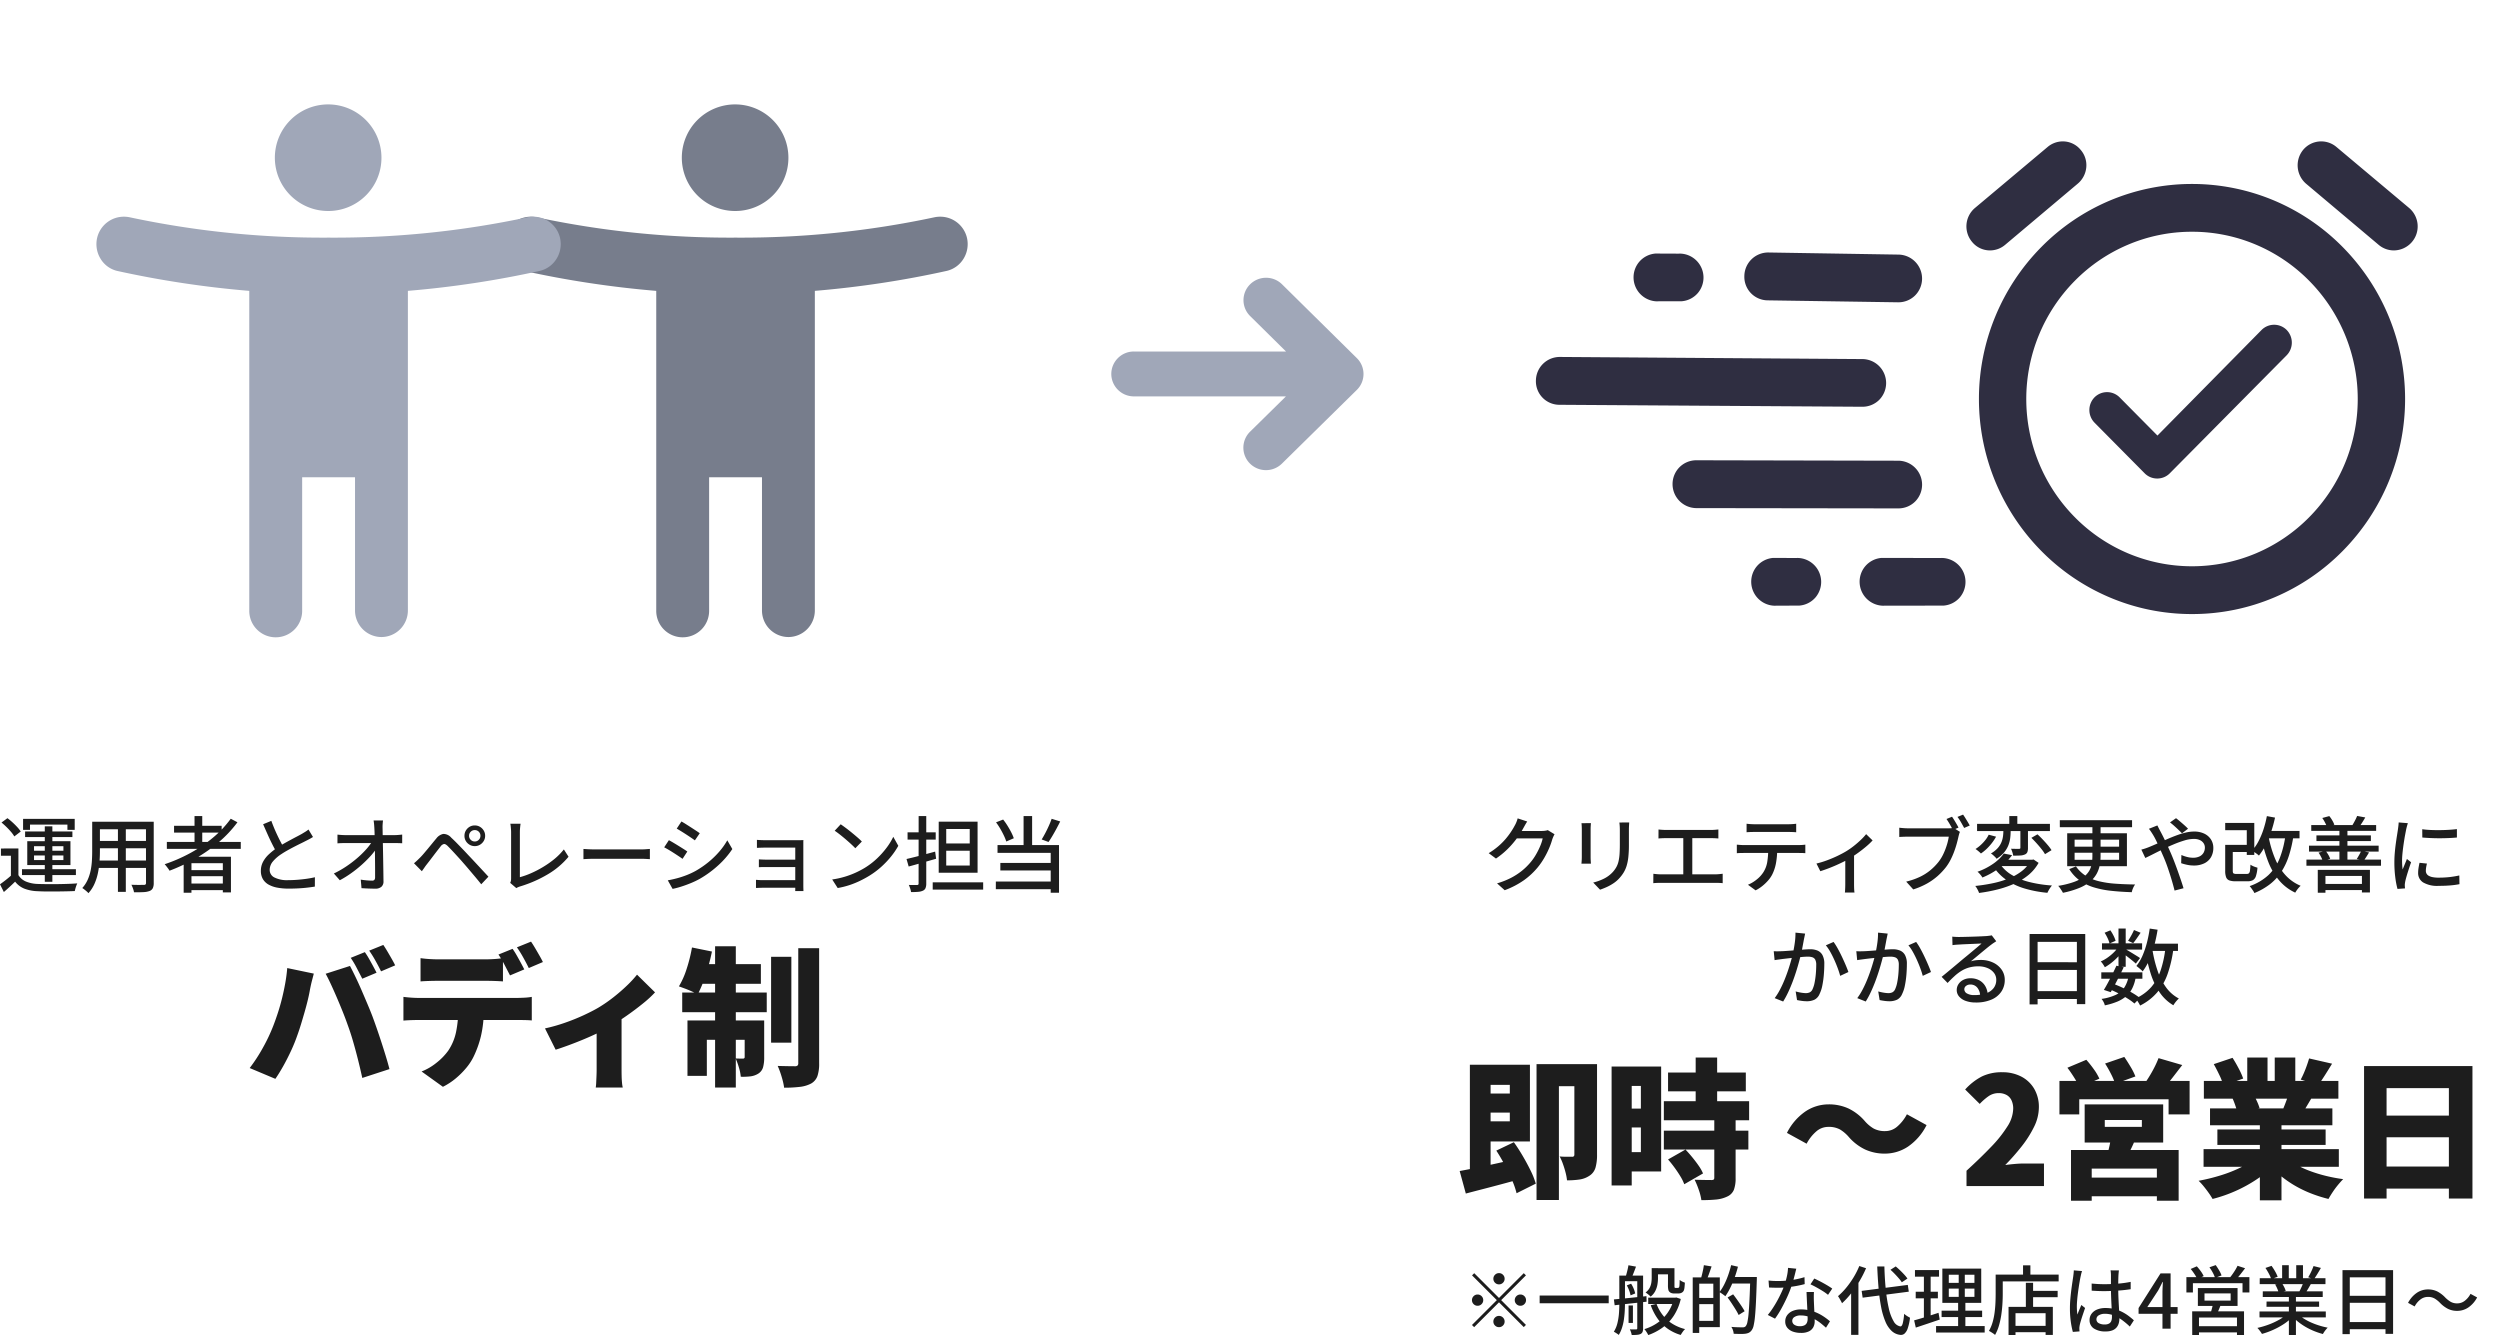
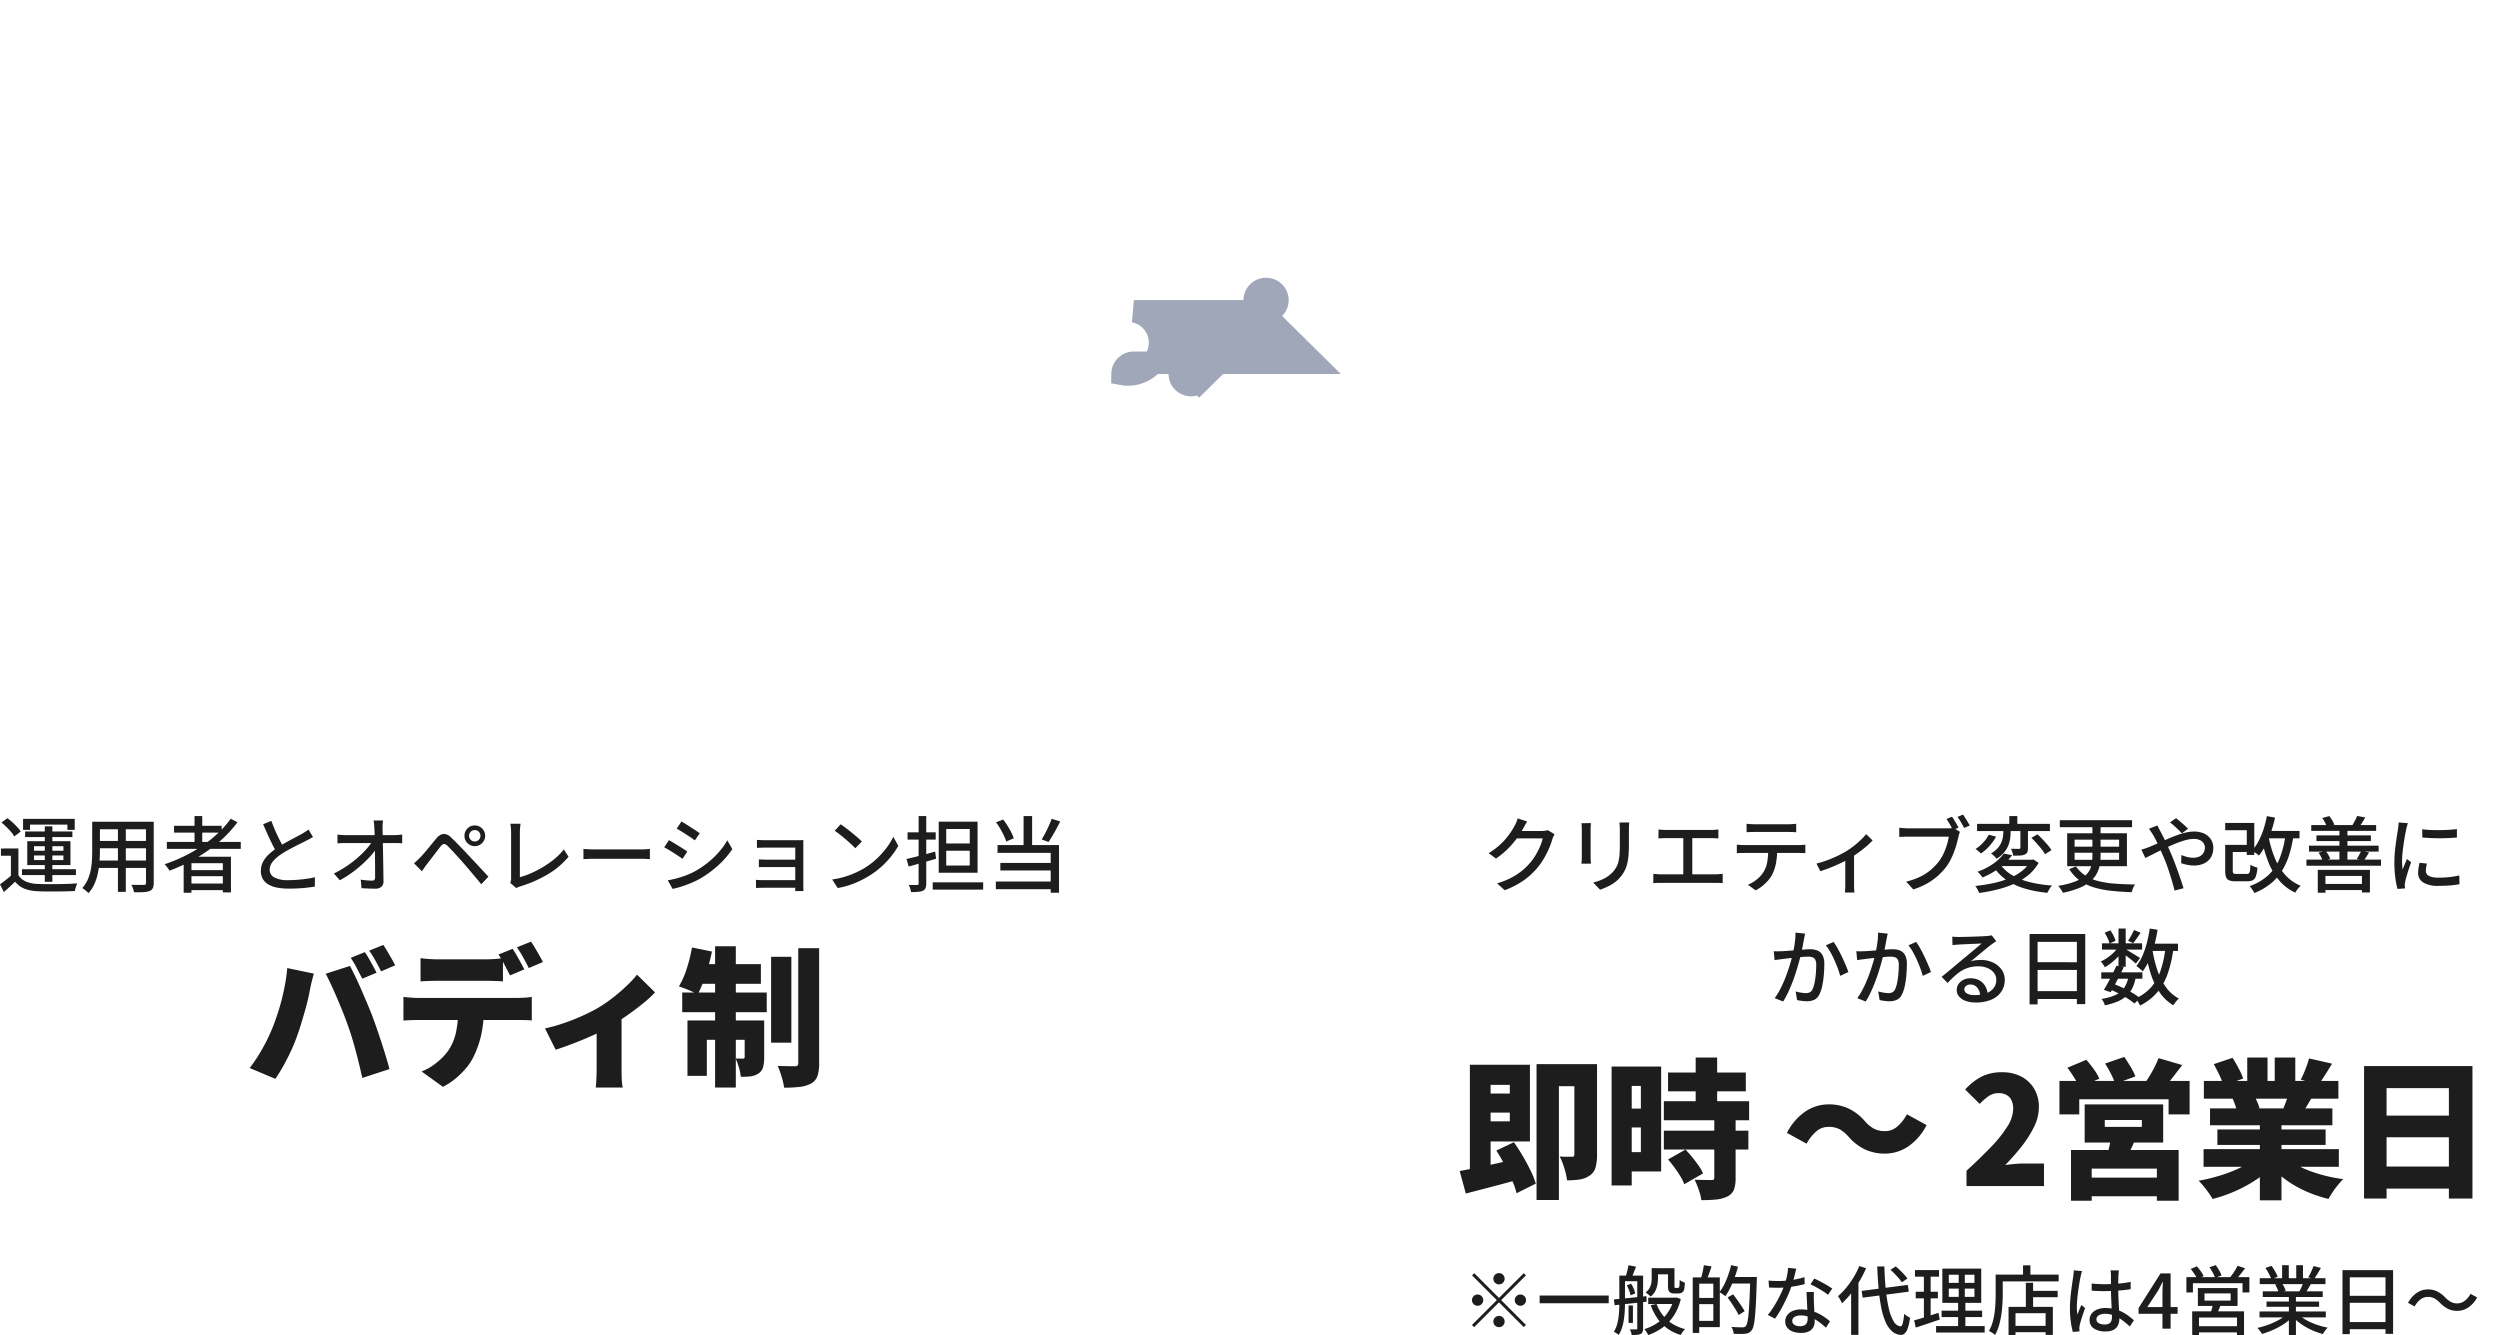
<svg xmlns="http://www.w3.org/2000/svg" width="333.043" height="177.857" viewBox="0 0 333.043 177.857">
  <defs>
    <clipPath id="clip-path">
-       <rect id="Rectangle_2563" data-name="Rectangle 2563" width="140" height="100" transform="translate(254.94 1226.991)" fill="#fff" stroke="#707070" stroke-width="1" />
-     </clipPath>
+       </clipPath>
    <clipPath id="clip-path-2">
      <rect id="Rectangle_2559" data-name="Rectangle 2559" width="140" height="100" transform="translate(254.633 1226.798)" fill="#fff" stroke="#707070" stroke-width="1" />
    </clipPath>
    <clipPath id="clip-path-3">
      <rect id="Rectangle_2680" data-name="Rectangle 2680" width="35" height="30" transform="translate(379 1313)" fill="#fff" stroke="#707070" stroke-width="1" />
    </clipPath>
  </defs>
  <g id="img" transform="translate(-232.957 -1273)">
    <g id="_01" data-name="01" transform="translate(-37 122)">
      <g id="txt" transform="translate(233.422 1328.196)">
        <path id="Path_8646" data-name="Path 8646" d="M-68.59-4.969V-1h-1V-4h-1.328v-.966Zm0,3.549a2.148,2.148,0,0,0,1.014.859A4.472,4.472,0,0,0-66-.243q.474.017,1.15.023t1.419,0q.743-.009,1.447-.034t1.238-.066a2.6,2.6,0,0,0-.127.3q-.068.184-.121.376t-.083.346q-.481.023-1.126.037t-1.338.02q-.693.006-1.338,0T-66.007.723a5.453,5.453,0,0,1-1.78-.336,2.942,2.942,0,0,1-1.242-.938q-.347.342-.717.683t-.783.7l-.514-1.029q.36-.252.768-.573t.778-.653Zm-2.252-7.005.79-.582a8.737,8.737,0,0,1,.677.561q.345.315.633.629a4.13,4.13,0,0,1,.46.588l-.855.654a3.9,3.9,0,0,0-.432-.6q-.279-.329-.613-.656T-70.842-8.425Zm5.766.507h1.009V-.526h-1.009Zm-1.434,3.88v.613h3.915v-.613Zm0-1.231v.6h3.915v-.6Zm-.9-.67h5.753v3.184h-5.753Zm-.558-2.978h6.878v1.465h-.971v-.7h-4.984v.7h-.923Zm.27,1.681h6.3v.744h-6.3Zm-.415,5.028h7.182v.78h-7.182Zm9.946-6.322h6.956v1h-6.956Zm0,2.553h6.957V-5h-6.957Zm-.044,2.613h7.031v.984h-7.031ZM-58.76-8.53h1.027v3.977q0,.637-.056,1.376A11.631,11.631,0,0,1-58-1.689a7.089,7.089,0,0,1-.46,1.437A4.561,4.561,0,0,1-59.266.985,1.576,1.576,0,0,0-59.5.746q-.152-.133-.31-.255A2.243,2.243,0,0,0-60.081.3a4.217,4.217,0,0,0,.722-1.111,5.972,5.972,0,0,0,.395-1.245A9.339,9.339,0,0,0-58.8-3.336q.038-.641.038-1.224Zm7.162,0h1.034V-.385a1.619,1.619,0,0,1-.121.7.8.8,0,0,1-.421.375,2.574,2.574,0,0,1-.808.154q-.506.03-1.277.019a2.691,2.691,0,0,0-.135-.5,4.232,4.232,0,0,0-.211-.5q.357.017.7.02t.6,0l.36,0a.347.347,0,0,0,.222-.062.279.279,0,0,0,.063-.21Zm-3.735.389h1.051V.809h-1.051Zm6.517,2.3h9.848v.923h-9.848Zm.96-2.15h6.34v.91h-6.34ZM-46-2.087h5.063v.81H-46ZM-46-.3h5.063V.584H-46Zm.871-8.986H-44.1v3.957h-1.027Zm4.827.354.891.472a15.822,15.822,0,0,1-2.524,2.681,20.559,20.559,0,0,1-3.1,2.159,24.193,24.193,0,0,1-3.427,1.613,2.042,2.042,0,0,0-.176-.278q-.117-.16-.244-.323a3.025,3.025,0,0,0-.226-.264,21.274,21.274,0,0,0,3.421-1.491,18.376,18.376,0,0,0,3.016-2.047A13.926,13.926,0,0,0-40.3-8.935Zm-6.275,5.06h6.3V.886h-1.081V-3.008h-4.18V.93h-1.038ZM-29.348-6.5q-.208.132-.443.259t-.508.262q-.266.14-.654.329t-.835.419q-.447.23-.9.482t-.84.507a5.088,5.088,0,0,0-1.159,1,1.741,1.741,0,0,0-.429,1.129,1.117,1.117,0,0,0,.618,1,3.736,3.736,0,0,0,1.853.363q.589,0,1.237-.05t1.257-.139q.609-.089,1.058-.2L-29.1.108q-.432.072-.981.136t-1.183.1Q-31.9.378-32.6.378A8.108,8.108,0,0,1-34.071.254a3.817,3.817,0,0,1-1.17-.4,2.045,2.045,0,0,1-.773-.732A2.109,2.109,0,0,1-36.29-1.99a2.539,2.539,0,0,1,.278-1.182,3.778,3.778,0,0,1,.776-1.01,8.588,8.588,0,0,1,1.142-.9q.408-.277.869-.538t.909-.5q.447-.242.833-.443t.647-.349q.27-.161.482-.292a3.776,3.776,0,0,0,.406-.291Zm-5.55-2.15q.26.714.559,1.388t.6,1.256q.3.582.554,1.036l-.967.576q-.284-.475-.6-1.1t-.626-1.317q-.314-.7-.612-1.388ZM-20.017-8.7q-.034.236-.051.5t-.01.505q.006.37.015.888t.023,1.136q.014.618.026,1.283t.023,1.332q.011.667.02,1.293t.015,1.16a.926.926,0,0,1-.271.732,1.192,1.192,0,0,1-.831.255q-.452,0-.92-.019t-.906-.047l-.1-1.137q.387.065.8.1t.713.033a.375.375,0,0,0,.309-.11.536.536,0,0,0,.088-.338q0-.388,0-.916t-.008-1.14q-.006-.612-.013-1.246t-.02-1.24q-.012-.607-.023-1.127t-.035-.89q-.017-.337-.042-.576t-.059-.428Zm-6.069,1.884q.241.028.54.048t.563.02h6.493q.239,0,.545-.026t.481-.049v1.159q-.224-.011-.494-.019t-.482-.008h-6.519q-.284,0-.569.009t-.559.031Zm-.48,5.18a13.084,13.084,0,0,0,1.659-.948,15.127,15.127,0,0,0,1.458-1.11,12.687,12.687,0,0,0,1.175-1.148,7.66,7.66,0,0,0,.81-1.063h.559l.011.93a8.047,8.047,0,0,1-.835,1.066A15.917,15.917,0,0,1-22.9-2.758a15.745,15.745,0,0,1-1.386,1.1,13.744,13.744,0,0,1-1.488.922ZM-8.555-6.659a.731.731,0,0,0,.223.536A.731.731,0,0,0-7.8-5.9a.728.728,0,0,0,.538-.223.735.735,0,0,0,.221-.536A.732.732,0,0,0-7.257-7.2.732.732,0,0,0-7.8-7.418a.735.735,0,0,0-.536.221A.728.728,0,0,0-8.555-6.659Zm-.613,0a1.33,1.33,0,0,1,.186-.7,1.417,1.417,0,0,1,.5-.5A1.318,1.318,0,0,1-7.8-8.038a1.33,1.33,0,0,1,.7.186,1.417,1.417,0,0,1,.5.5,1.33,1.33,0,0,1,.186.7A1.319,1.319,0,0,1-6.6-5.97a1.417,1.417,0,0,1-.5.5,1.33,1.33,0,0,1-.7.186,1.318,1.318,0,0,1-.689-.186,1.417,1.417,0,0,1-.5-.5A1.319,1.319,0,0,1-9.168-6.659ZM-15.892-3q.23-.191.416-.368t.418-.408q.2-.2.449-.492t.545-.647q.292-.351.588-.714t.564-.68a1.526,1.526,0,0,1,.926-.6,1.385,1.385,0,0,1,1.062.506q.353.324.75.729t.787.812q.39.407.711.755.374.391.84.892l.953,1.024q.488.523.906.979L-6.933-.2q-.376-.47-.8-.978l-.84-.994q-.412-.486-.753-.873-.237-.278-.53-.6l-.585-.64q-.292-.318-.545-.583t-.414-.427q-.3-.29-.5-.27a.8.8,0,0,0-.462.344q-.182.226-.42.534t-.493.644l-.492.646q-.237.31-.415.535t-.352.484l-.313.44ZM-3.076-.387a1.161,1.161,0,0,0,.1-.3A1.989,1.989,0,0,0-2.955-1V-7.152q0-.174-.017-.386t-.037-.407a2.536,2.536,0,0,0-.05-.317h1.364q-.036.248-.064.541t-.028.564v6.013A10.631,10.631,0,0,0-.239-1.7a13.583,13.583,0,0,0,1.6-.84A12.42,12.42,0,0,0,2.856-3.6,8.436,8.436,0,0,0,4.074-4.844l.622.976A10.5,10.5,0,0,1,1.942-1.535,16.5,16.5,0,0,1-1.72.075q-.1.029-.242.085a1.884,1.884,0,0,0-.3.151Zm9.758-4.52.453.028q.271.017.581.026t.6.009H14.3q.4,0,.718-.026t.514-.037v1.361L15-3.578q-.343-.02-.7-.02H8.319q-.458,0-.906.015t-.731.037ZM19.736-8.565q.257.139.591.351t.687.439q.353.227.663.431t.5.344l-.651.951q-.208-.155-.516-.364t-.649-.431q-.342-.222-.671-.425t-.581-.349ZM17.917-.725q.613-.11,1.25-.281a12.015,12.015,0,0,0,1.265-.416,10.109,10.109,0,0,0,1.2-.561A12.445,12.445,0,0,0,23.345-3.16a11.668,11.668,0,0,0,1.427-1.384,9.3,9.3,0,0,0,1.074-1.512l.67,1.163A11.583,11.583,0,0,1,24.667-2.75a13.935,13.935,0,0,1-2.446,1.8A10.742,10.742,0,0,1,21-.361q-.66.273-1.3.474a10.414,10.414,0,0,1-1.141.3Zm.147-5.349q.258.135.6.339t.694.422q.352.218.661.414t.5.337l-.635.973q-.219-.157-.526-.361t-.651-.425q-.344-.221-.675-.417t-.594-.331Zm11.729-.042q.122.011.349.023t.47.017q.242.005.411.005h4.211q.193,0,.413-.005t.338-.012a2.723,2.723,0,0,0-.011.284V.046q0,.132.006.332t.01.33h-1.1Q34.9.592,34.9.382V-5.087H31.023q-.168,0-.414.006t-.473.014l-.343.015Zm.26,2.6q.19.011.489.024t.59.013h4.294v.989h-4.29l-.6,0q-.3,0-.485.02ZM29.668-.793l.385.027q.247.017.541.017h4.838V.264h-4.84q-.244,0-.515.011l-.409.017Zm11.286-7.4q.291.2.676.487t.79.62q.405.331.764.641t.586.55L42.9-5q-.21-.223-.546-.535t-.73-.649q-.394-.337-.779-.64t-.692-.507ZM39.821-.84a11.429,11.429,0,0,0,1.7-.373,11.436,11.436,0,0,0,1.436-.542,11.913,11.913,0,0,0,1.181-.62,9.839,9.839,0,0,0,1.63-1.243,11.216,11.216,0,0,0,1.3-1.452,8.491,8.491,0,0,0,.889-1.454l.671,1.2a10.051,10.051,0,0,1-.968,1.426,11.771,11.771,0,0,1-1.3,1.371A10.873,10.873,0,0,1,44.771-1.34q-.551.34-1.205.66a11.639,11.639,0,0,1-1.4.574A11.216,11.216,0,0,1,40.552.3Zm9.9-2.727q.493-.114,1.115-.27t1.315-.341q.693-.184,1.383-.373l.129.95-1.911.547q-.965.276-1.745.488Zm.138-3.553h3.751v.971H49.862Zm1.477-2.164h1.015V-.308a1.612,1.612,0,0,1-.1.62.667.667,0,0,1-.342.339,1.809,1.809,0,0,1-.625.154q-.384.036-.959.036a2.5,2.5,0,0,0-.114-.477,4.126,4.126,0,0,0-.185-.475q.359.011.672.011h.418a.247.247,0,0,0,.167-.052.219.219,0,0,0,.046-.157ZM53.21-.46h6.722V.512H53.21Zm1.8-4.205V-2.7h3.132V-4.666Zm0-2.9v1.929h3.132V-7.566Zm-1-.971h5.177v6.8H54.009Zm11.306-.752h1.137v4.415H65.315Zm-3.669.837.945-.372A8.133,8.133,0,0,1,63.173-8q.277.448.5.882a6.133,6.133,0,0,1,.339.786l-1,.436a6.291,6.291,0,0,0-.326-.805q-.214-.449-.482-.908A8.919,8.919,0,0,0,61.646-8.451Zm7.408-.473,1.141.356q-.237.477-.505.973t-.537.951q-.269.455-.515.812l-.912-.339q.233-.375.484-.851T68.685-8Q68.91-8.5,69.054-8.924Zm-7.21,3.5h8.191V.927H68.928V-4.384H61.844Zm.375,2.385h7.116v1H62.219Zm-.6,2.47H69.5V.46H61.619Z" transform="translate(107.578 -59.195)" fill="#1d1d1d" />
        <path id="Path_8647" data-name="Path 8647" d="M-22.94-16.16a9.627,9.627,0,0,1,.55.87q.29.51.56,1.01t.45.86l-1.9.8q-.32-.62-.73-1.41a12.857,12.857,0,0,0-.81-1.37Zm2.46-.96q.26.38.56.89t.58,1q.28.49.44.83l-1.88.8q-.3-.62-.74-1.41a14.383,14.383,0,0,0-.84-1.35ZM-35.14-6.34q.34-.88.64-1.81t.54-1.91q.24-.98.42-1.98t.26-2l3.54.74q-.08.32-.2.77t-.21.87q-.09.42-.13.66-.1.56-.28,1.3t-.41,1.54q-.23.8-.47,1.59t-.48,1.45a21.246,21.246,0,0,1-.84,2.08q-.5,1.08-1.05,2.06T-34.86.72L-38.28-.72A21.6,21.6,0,0,0-36.5-3.46,22.929,22.929,0,0,0-35.14-6.34Zm9.88-.22q-.28-.8-.65-1.72t-.77-1.85q-.4-.93-.78-1.75t-.7-1.4l3.24-1.04q.32.6.73,1.45t.82,1.8q.41.95.79,1.85t.64,1.58q.24.64.55,1.53t.63,1.87q.32.98.61,1.93t.49,1.73L-23.28.6q-.28-1.28-.59-2.51t-.65-2.4Q-24.86-5.48-25.26-6.56Zm9.74-8.8q.52.08,1.17.12t1.15.04h6.34q.56,0,1.16-.04t1.16-.12v3.1q-.56-.04-1.15-.06t-1.17-.02H-13.2q-.52,0-1.17.02t-1.15.06ZM-17.8-10.2q.46.06,1.01.1t1.01.04h13.1q.32,0,.94-.03A7.671,7.671,0,0,0-.7-10.2v3.14q-.4-.04-.96-.05t-1.02-.01h-13.1q-.44,0-1.02.02t-1,.06ZM-7.1-8.48a14.722,14.722,0,0,1-.38,3.53,13.4,13.4,0,0,1-1,2.77A7.323,7.323,0,0,1-9.43-.74a10.681,10.681,0,0,1-1.4,1.4,8.788,8.788,0,0,1-1.71,1.12L-15.38-.26a7.426,7.426,0,0,0,1.97-1.15,8.081,8.081,0,0,0,1.57-1.61,6.952,6.952,0,0,0,1.05-2.49,14.236,14.236,0,0,0,.29-2.95Zm3.84-8.12a9.627,9.627,0,0,1,.55.87q.29.51.56,1.01t.45.86l-1.9.8q-.32-.62-.73-1.41a12.857,12.857,0,0,0-.81-1.37Zm2.46-.96q.26.38.56.89t.58,1q.28.49.44.83l-1.88.8q-.3-.62-.74-1.41a14.383,14.383,0,0,0-.84-1.35ZM1.06-6a22.428,22.428,0,0,0,2.65-.75A27.01,27.01,0,0,0,6.24-7.77Q7.42-8.32,8.2-8.78a19.187,19.187,0,0,0,1.98-1.37,23.662,23.662,0,0,0,1.8-1.56,14.687,14.687,0,0,0,1.34-1.45l2.4,2.36a14.864,14.864,0,0,1-1.61,1.48q-1.01.82-2.17,1.63T9.66-6.22q-.7.42-1.62.86t-1.91.85q-.99.41-1.94.76t-1.71.59Zm6.88-.84,3.32-.58v6.9q0,.38.01.86t.05.9a4.056,4.056,0,0,0,.1.64H7.82a5.234,5.234,0,0,0,.06-.64q.02-.42.04-.9t.02-.86Zm23.24-8.7h2.7V-4.1h-2.7Zm3.62-1.14h2.78V-1.36A5.116,5.116,0,0,1,37.35.36a1.887,1.887,0,0,1-.83.98A4.208,4.208,0,0,1,35,1.79a17.346,17.346,0,0,1-2.08.11A9.667,9.667,0,0,0,32.59.46,11.647,11.647,0,0,0,32.06-1q.72.02,1.38.03t.92.01a.507.507,0,0,0,.34-.09.434.434,0,0,0,.1-.33Zm-11.08-.26h2.76V1.88H23.72Zm3.94,9.88h2.6v4.92a4.86,4.86,0,0,1-.15,1.32,1.483,1.483,0,0,1-.63.84,2.551,2.551,0,0,1-1.06.37,8.665,8.665,0,0,1-1.28.05A5.909,5.909,0,0,0,26.89-.8,10.522,10.522,0,0,0,26.46-2q.28.02.57.02h.41a.194.194,0,0,0,.22-.22Zm-7.62,0h8.64v2.58H22.62V.32H20.04Zm-.7-3.72H30.6v2.62H19.34Zm2.18-3.78h8.3v2.62H21Zm-.88-2.22,2.66.54a26.9,26.9,0,0,1-.83,3.12,17.2,17.2,0,0,1-1.07,2.6,6.039,6.039,0,0,0-.74-.39q-.46-.21-.94-.39t-.82-.3a10.937,10.937,0,0,0,1.04-2.36A20.249,20.249,0,0,0,20.64-16.78Z" transform="translate(108.078 -34.195)" fill="#1d1d1d" />
      </g>
      <g id="icon" transform="translate(16.06 -75.991)" clip-path="url(#clip-path)">
        <g id="icon-2" data-name="icon" transform="translate(254.728 1233.442)">
          <g id="_ccessibility_new" data-name=" ccessibility_new" transform="translate(54.214 0)">
            <rect id="Path" width="86" height="87" transform="translate(-0.002 -0.452)" fill="rgba(0,0,0,0)" />
-             <path id="Icon-3" data-name="Icon" d="M37.969,70.947A3.538,3.538,0,0,1,34.448,67.4V49.665H27.406V67.4a3.523,3.523,0,1,1-7.045,0V24.832a133.668,133.668,0,0,1-17.606-2.66A3.539,3.539,0,0,1,.54,20.538,3.718,3.718,0,0,1,.111,17.7a3.656,3.656,0,0,1,3.554-2.751,3.8,3.8,0,0,1,.814.089,123.216,123.216,0,0,0,26.448,2.7,123.162,123.162,0,0,0,26.445-2.7,3.8,3.8,0,0,1,.814-.089A3.656,3.656,0,0,1,61.739,17.7a3.7,3.7,0,0,1-.429,2.83,3.568,3.568,0,0,1-2.249,1.639,132.065,132.065,0,0,1-17.571,2.66V67.4A3.538,3.538,0,0,1,37.969,70.947ZM30.927,14.191A7.1,7.1,0,1,1,37.969,7.1,7.078,7.078,0,0,1,30.927,14.191Z" transform="translate(12.016 7.467)" fill="#777d8c" />
          </g>
          <g id="_ccessibility_new-2" data-name=" ccessibility_new" transform="translate(0 0)">
            <rect id="Path-2" data-name="Path" width="86" height="87" transform="translate(0.212 -0.452)" fill="rgba(0,0,0,0)" />
            <path id="Icon-4" data-name="Icon" d="M37.969,70.947A3.538,3.538,0,0,1,34.448,67.4V49.665H27.406V67.4a3.523,3.523,0,1,1-7.045,0V24.832a133.668,133.668,0,0,1-17.606-2.66A3.539,3.539,0,0,1,.54,20.538,3.718,3.718,0,0,1,.111,17.7a3.656,3.656,0,0,1,3.554-2.751,3.8,3.8,0,0,1,.814.089,123.216,123.216,0,0,0,26.448,2.7,123.162,123.162,0,0,0,26.445-2.7,3.8,3.8,0,0,1,.814-.089A3.656,3.656,0,0,1,61.739,17.7a3.7,3.7,0,0,1-.429,2.83,3.568,3.568,0,0,1-2.249,1.639,132.065,132.065,0,0,1-17.571,2.66V67.4A3.538,3.538,0,0,1,37.969,70.947ZM30.927,14.191A7.1,7.1,0,1,1,37.969,7.1,7.078,7.078,0,0,1,30.927,14.191Z" transform="translate(12.016 7.467)" fill="#a0a7b8" />
          </g>
        </g>
      </g>
    </g>
    <g id="_01-2" data-name="01" transform="translate(183 117)">
      <g id="txt-2" data-name="txt" transform="translate(204.922 1283.196)">
        <path id="Path_8648" data-name="Path 8648" d="M-55.949-6.863a2.613,2.613,0,0,0-.163.32q-.082.188-.141.354a9.6,9.6,0,0,1-.411,1.162,11.741,11.741,0,0,1-.649,1.3,9.416,9.416,0,0,1-.878,1.272A9.672,9.672,0,0,1-60-.761,11.348,11.348,0,0,1-62.592.592L-63.61-.322a10.339,10.339,0,0,0,1.87-.739,8.7,8.7,0,0,0,1.432-.929A8.335,8.335,0,0,0-59.2-3.067a6.959,6.959,0,0,0,.749-1.051,9.893,9.893,0,0,0,.582-1.157,5.7,5.7,0,0,0,.339-1.036h-3.914l.42-.989h3.348a3.464,3.464,0,0,0,.454-.029,1.706,1.706,0,0,0,.369-.085Zm-3.642-1.7q-.163.248-.32.53l-.248.445a11.608,11.608,0,0,1-.862,1.334,11.723,11.723,0,0,1-1.205,1.38,10.73,10.73,0,0,1-1.529,1.247l-.969-.719a9.236,9.236,0,0,0,1.276-.915,8.945,8.945,0,0,0,.975-.973,9.7,9.7,0,0,0,.712-.941q.3-.451.487-.812a3.242,3.242,0,0,0,.228-.46,3.647,3.647,0,0,0,.181-.534Zm13.585.13q-.011.213-.025.466t-.014.553v1.953a15.2,15.2,0,0,1-.074,1.62,6.311,6.311,0,0,1-.226,1.169,3.983,3.983,0,0,1-.378.868,4.838,4.838,0,0,1-.53.722,4.046,4.046,0,0,1-.817.728,6.239,6.239,0,0,1-.938.526q-.474.213-.881.35L-50.8-.43a6.769,6.769,0,0,0,1.459-.533,4.022,4.022,0,0,0,1.178-.9,3.547,3.547,0,0,0,.47-.672,3.023,3.023,0,0,0,.274-.759,6.373,6.373,0,0,0,.13-.96q.036-.542.036-1.264V-7.41q0-.3-.017-.553t-.045-.466Zm-5.1.089q-.011.17-.025.378t-.014.433v3.692q0,.209.014.465t.025.427h-1.263q.016-.141.033-.4t.017-.5V-7.528q0-.149-.011-.395t-.033-.416ZM-42.1-7.5q.22.028.5.045t.473.017h6.02q.253,0,.51-.02t.471-.043v1.2q-.225-.022-.485-.034t-.5-.012h-6.02q-.185,0-.475.012t-.5.034ZM-38.8-.9V-6.819h1.2V-.9Zm-3.986-.7q.251.034.515.055t.5.02h7.263A4.786,4.786,0,0,0-34-1.554l.448-.049V-.346q-.228-.028-.505-.037t-.453-.009h-7.263q-.234,0-.5.009t-.523.037Zm12.418-6.665q.252.03.53.049t.543.02h4.439q.255,0,.546-.017t.551-.051v1.134q-.264-.022-.55-.031t-.547-.009h-4.429q-.276,0-.564.009t-.519.031Zm-1.3,2.785q.234.023.49.041t.51.017h7.2q.176,0,.447-.014t.478-.044v1.137q-.191-.017-.448-.023t-.476-.006h-7.2q-.247,0-.51.006t-.49.028Zm5.377.583a10.123,10.123,0,0,1-.166,1.91,5.584,5.584,0,0,1-.526,1.545,4.007,4.007,0,0,1-.53.751,6.019,6.019,0,0,1-.753.719,5.08,5.08,0,0,1-.9.582l-1.02-.745A4.762,4.762,0,0,0-29.026-.83a3.984,3.984,0,0,0,.876-.946,3.636,3.636,0,0,0,.541-1.432,11.3,11.3,0,0,0,.128-1.685Zm5.23,1.934A11.819,11.819,0,0,0-19.6-3.412q.742-.278,1.394-.595t1.095-.584a10.02,10.02,0,0,0,1.036-.72q.505-.4.929-.807a7.875,7.875,0,0,0,.705-.761l.86.838a8.977,8.977,0,0,1-.808.77q-.493.422-1.068.841t-1.162.772q-.356.217-.821.449t-.985.463q-.52.23-1.065.437t-1.054.368Zm3.842-.97,1.168-.251V-.155q0,.175.006.388t.02.393A1.93,1.93,0,0,0-15.99.9h-1.283a2.362,2.362,0,0,0,.026-.277q.009-.18.017-.393t.009-.388ZM-3-9.2q.139.2.3.46t.311.524q.15.26.252.468l-.745.32q-.11-.226-.254-.486t-.3-.517q-.155-.258-.3-.465Zm1.47-.281q.138.19.3.452t.323.529q.158.266.267.473l-.745.322q-.181-.341-.422-.761a5.974,5.974,0,0,0-.467-.709Zm-.414,2.3a1.838,1.838,0,0,0-.111.3q-.047.169-.088.341-.089.419-.232.935t-.345,1.064a10,10,0,0,1-.47,1.072,6.467,6.467,0,0,1-.6.964A8.817,8.817,0,0,1-4.927-1.292,8.2,8.2,0,0,1-6.363-.282a9.789,9.789,0,0,1-1.8.767L-9.106-.553A9.288,9.288,0,0,0-7.233-1.21,6.749,6.749,0,0,0-5.852-2.1,7.548,7.548,0,0,0-4.807-3.171a5.515,5.515,0,0,0,.659-1.077,8.976,8.976,0,0,0,.461-1.194,7.325,7.325,0,0,0,.254-1.1H-8.839q-.349,0-.661.012t-.527.029V-7.734l.367.037q.206.02.428.031t.4.012H-3.5q.143,0,.335-.012A1.95,1.95,0,0,0-2.8-7.724ZM.337-8.251h9.706v.965H.337ZM4.63-9.284H5.7v1.427H4.63Zm1.478,1.42H7.117V-5.05a1.6,1.6,0,0,1-.08.561.6.6,0,0,1-.342.324,1.761,1.761,0,0,1-.63.133q-.385.021-.916.021a2.753,2.753,0,0,0-.112-.467,4.592,4.592,0,0,0-.173-.455q.351.011.659.013t.411,0a.228.228,0,0,0,.138-.037.15.15,0,0,0,.035-.114ZM3.837-7.987h.972v.727a7.55,7.55,0,0,1-.058.905,4.016,4.016,0,0,1-.244.962,3.44,3.44,0,0,1-.562.941A4.065,4.065,0,0,1,2.938-3.6a1.873,1.873,0,0,0-.211-.246q-.133-.134-.279-.261a2.39,2.39,0,0,0-.265-.2,3.575,3.575,0,0,0,.9-.708,2.741,2.741,0,0,0,.492-.773,3.225,3.225,0,0,0,.212-.778,5.34,5.34,0,0,0,.052-.715Zm3.736,1.6.811-.467q.34.307.7.687t.673.75a5.936,5.936,0,0,1,.5.671l-.871.536a5.023,5.023,0,0,0-.468-.682q-.3-.381-.655-.775T7.572-6.386ZM1.887-6.806l.982.265A6.585,6.585,0,0,1,1.982-5.3a6.084,6.084,0,0,1-1.131,1A3.6,3.6,0,0,0,.5-4.62Q.282-4.8.129-4.9A4.837,4.837,0,0,0,.84-5.448a5.411,5.411,0,0,0,.617-.667A3.585,3.585,0,0,0,1.887-6.806ZM3.424-2.873A4.85,4.85,0,0,0,4.99-1.427a8.713,8.713,0,0,0,2.339.934,16.922,16.922,0,0,0,2.987.455,2.76,2.76,0,0,0-.226.294Q9.972.431,9.871.61T9.705.936A15.778,15.778,0,0,1,6.633.351a8.495,8.495,0,0,1-2.4-1.14A6.449,6.449,0,0,1,2.507-2.568ZM3.9-4.292,5-4.079a8.438,8.438,0,0,1-1.609,1.64A10.159,10.159,0,0,1,1.047-1.1a1.809,1.809,0,0,0-.18-.27q-.115-.146-.24-.283a1.446,1.446,0,0,0-.237-.214A8.745,8.745,0,0,0,2.564-2.989,5.827,5.827,0,0,0,3.9-4.292Zm-.19.826H7.727v.836H2.964Zm3.735,0H7.67l.187-.041.677.455A5.776,5.776,0,0,1,7.178-1.432,8.14,8.14,0,0,1,5.3-.279,13.72,13.72,0,0,1,3.058.492,20.675,20.675,0,0,1,.6.956,1.894,1.894,0,0,0,.476.647Q.39.469.29.3a1.6,1.6,0,0,0-.2-.277A21.951,21.951,0,0,0,2.466-.346,12.716,12.716,0,0,0,4.579-.983a7.117,7.117,0,0,0,1.712-.968A4.277,4.277,0,0,0,7.447-3.3Zm3.914-5.27h9.626V-7.8H11.361Zm4.343.4h1.088v4.345a6.755,6.755,0,0,1-.115,1.255,3.872,3.872,0,0,1-.418,1.157A3.679,3.679,0,0,1,15.4-.559,5.607,5.607,0,0,1,13.951.29a11.938,11.938,0,0,1-2.174.645A3.327,3.327,0,0,0,11.61.646Q11.5.476,11.381.3a2.6,2.6,0,0,0-.235-.29A11.69,11.69,0,0,0,13.219-.5a5.089,5.089,0,0,0,1.326-.689,2.734,2.734,0,0,0,.746-.83,2.915,2.915,0,0,0,.331-.946A6.379,6.379,0,0,0,15.7-4.007Zm-2.372,3.93v.945h5.928v-.945Zm0-1.734v.929h5.928v-.929ZM12.343-7H20.3v4.388H12.343ZM13.51-2.582a4.581,4.581,0,0,0,1.306,1.252,5.96,5.96,0,0,0,1.725.716,12.858,12.858,0,0,0,2.182.333q1.21.089,2.666.109A2.348,2.348,0,0,0,21.123.3a2.438,2.438,0,0,0-.177.555Q19.454.807,18.187.668A12.424,12.424,0,0,1,15.879.207,6.458,6.458,0,0,1,14.019-.7a5.258,5.258,0,0,1-1.4-1.52ZM27.633-6.988q-.2-.213-.486-.486t-.583-.537q-.3-.263-.525-.431l.8-.561q.194.139.494.394t.607.526q.307.272.5.484ZM24.356-8.04q.05.1.121.243t.152.3q.081.149.136.254.328.608.693,1.379t.684,1.5q.21.48.45,1.1t.472,1.274q.232.654.436,1.255T27.84.327L26.647.639q-.165-.672-.4-1.461t-.51-1.584q-.275-.8-.578-1.49-.241-.552-.473-1.068t-.447-.966q-.216-.45-.426-.8-.108-.181-.272-.43t-.312-.432Zm-2.134,3.22q.277-.069.561-.166t.425-.157q.517-.207,1.116-.474l1.234-.548q.636-.282,1.278-.523a10.832,10.832,0,0,1,1.253-.389,4.878,4.878,0,0,1,1.148-.148,3.071,3.071,0,0,1,1.379.285,2.138,2.138,0,0,1,.884.778,2.041,2.041,0,0,1,.31,1.11,2.442,2.442,0,0,1-.3,1.224A2.075,2.075,0,0,1,30.626-3a3.113,3.113,0,0,1-1.436.3,4.2,4.2,0,0,1-.9-.1,6.718,6.718,0,0,1-.764-.209l.03-1.091a5.154,5.154,0,0,0,.744.257,3.1,3.1,0,0,0,.8.107,1.941,1.941,0,0,0,.873-.176,1.24,1.24,0,0,0,.532-.484,1.358,1.358,0,0,0,.18-.7,1.028,1.028,0,0,0-.168-.567,1.187,1.187,0,0,0-.494-.42,1.848,1.848,0,0,0-.813-.159,4.4,4.4,0,0,0-1.231.2,13.808,13.808,0,0,0-1.429.514q-.745.312-1.46.663t-1.322.66q-.607.309-1.019.5Zm11.734-.634h2.692V-4.5H33.956Zm-.564-2.919h3.875v4.266h-1v-3.3H33.393Zm0,2.919H34.4V-2q0,.269.091.344a.738.738,0,0,0,.414.075h1.369a.406.406,0,0,0,.282-.087.613.613,0,0,0,.136-.352,7.783,7.783,0,0,0,.063-.795,1.5,1.5,0,0,0,.271.162,3.312,3.312,0,0,0,.343.142q.178.062.32.1a4.636,4.636,0,0,1-.2,1.108.973.973,0,0,1-.4.549,1.457,1.457,0,0,1-.728.154h-1.58a2.4,2.4,0,0,1-.842-.117.723.723,0,0,1-.424-.423,2.356,2.356,0,0,1-.123-.85Zm5.351-1.852h4.551v.984H38.743Zm.2-1.976,1.086.2A17.219,17.219,0,0,1,39.5-7.153a13.238,13.238,0,0,1-.723,1.73,7.886,7.886,0,0,1-.891,1.4,3.205,3.205,0,0,0-.263-.218q-.169-.128-.347-.25t-.309-.194a5.867,5.867,0,0,0,.866-1.255,10.41,10.41,0,0,0,.661-1.58A14.308,14.308,0,0,0,38.943-9.283ZM41.44-6.9l1.063.117a16.774,16.774,0,0,1-.615,2.749,9.036,9.036,0,0,1-1.007,2.159,6.816,6.816,0,0,1-1.5,1.643,8.762,8.762,0,0,1-2.1,1.2,1.983,1.983,0,0,0-.165-.3Q37,.5,36.877.326a2.924,2.924,0,0,0-.228-.282,7.094,7.094,0,0,0,2.506-1.473A6.281,6.281,0,0,0,40.663-3.7,13.215,13.215,0,0,0,41.44-6.9Zm-2.255.421a14.615,14.615,0,0,0,.821,2.792,7.715,7.715,0,0,0,1.375,2.227A5.669,5.669,0,0,0,43.442,0a3.111,3.111,0,0,0-.255.262A3.914,3.914,0,0,0,42.923.6q-.122.173-.2.315a6.306,6.306,0,0,1-2.16-1.649,8.794,8.794,0,0,1-1.431-2.449,17.8,17.8,0,0,1-.892-3.118ZM46.2-.25h5.944V.568H46.2Zm-.477-1.871h6.949V.891H51.606v-2.2H46.747V.924H45.726Zm-.868-5.971H53.5v.78H44.857Zm-.3,2.752h9.279v.786H44.558Zm.99-1.372H52.8v.756H45.548ZM44.213-3.486h9.935v.818H44.213ZM48.607-7.73h1.069v4.59H48.607Zm-2.285-1.3.936-.255a3.877,3.877,0,0,1,.4.579,3.75,3.75,0,0,1,.276.57l-.987.318a3.326,3.326,0,0,0-.252-.594A5.027,5.027,0,0,0,46.323-9.033Zm-.5,4.612.948-.223a3.624,3.624,0,0,1,.366.528,2.769,2.769,0,0,1,.242.523l-1,.274a2.7,2.7,0,0,0-.223-.542A5.256,5.256,0,0,0,45.825-4.421Zm5.144-4.886,1.085.2q-.2.353-.4.666t-.375.547l-.931-.2q.16-.259.34-.6A5.749,5.749,0,0,0,50.969-9.307Zm.536,4.669,1.055.19q-.184.308-.358.583t-.325.476l-.957-.175q.146-.235.316-.537A5.494,5.494,0,0,0,51.505-4.638Zm8.139-2.9q.476.071,1.091.1T62-7.414q.649-.006,1.242-.044t1.017-.092v1.121q-.466.044-1.063.071t-1.23.028q-.633,0-1.235-.028t-1.08-.071Zm.625,4.576q-.07.288-.107.518a2.834,2.834,0,0,0-.037.454.774.774,0,0,0,.083.352.741.741,0,0,0,.278.289,1.618,1.618,0,0,0,.525.193,4.112,4.112,0,0,0,.831.07,12.911,12.911,0,0,0,1.4-.072,12.851,12.851,0,0,0,1.341-.221L64.6-.214A11.181,11.181,0,0,1,63.4-.05q-.687.06-1.579.06a3.686,3.686,0,0,1-2.062-.458,1.449,1.449,0,0,1-.665-1.26,4.357,4.357,0,0,1,.047-.621q.047-.327.136-.732ZM57.727-8.34q-.034.1-.081.26t-.087.323q-.04.159-.062.259-.052.273-.126.661t-.145.845q-.072.456-.133.928t-.1.911q-.039.439-.039.8,0,.293.017.583t.057.594l.192-.465.2-.485q.1-.242.181-.444l.556.435q-.146.418-.307.911t-.29.937q-.128.444-.185.718-.022.116-.042.264a1.368,1.368,0,0,0-.015.24q0,.083.01.2t.016.214l-1,.07a11.1,11.1,0,0,1-.29-1.511,15.44,15.44,0,0,1-.125-2.05q0-.612.054-1.246t.136-1.229q.081-.6.16-1.088t.128-.825q.028-.209.057-.451t.036-.458ZM-22.57,6.371l-.077.379q-.041.2-.082.387l-.1.541q-.061.324-.126.67t-.139.666q-.115.468-.278,1.074t-.379,1.293q-.216.687-.483,1.393t-.583,1.384a11.53,11.53,0,0,1-.679,1.26l-1.128-.451a8.336,8.336,0,0,0,.712-1.144q.331-.634.606-1.312t.494-1.338q.219-.661.376-1.228t.244-.975q.154-.7.249-1.4a9.169,9.169,0,0,0,.087-1.329Zm3.79,1.11a7.726,7.726,0,0,1,.546.863q.288.518.564,1.1t.505,1.12q.229.539.36.925L-17.9,12q-.113-.44-.317-.994t-.462-1.129q-.258-.575-.548-1.088a5.6,5.6,0,0,0-.582-.857Zm-7.97,1.236q.275.017.531.014t.538-.014q.256-.011.643-.038t.833-.063q.446-.035.89-.074t.821-.063q.376-.024.605-.024a2.512,2.512,0,0,1,.956.171,1.358,1.358,0,0,1,.669.6,2.4,2.4,0,0,1,.249,1.2q0,.648-.06,1.4a12.41,12.41,0,0,1-.2,1.442,4.461,4.461,0,0,1-.374,1.152,1.463,1.463,0,0,1-.689.763,2.37,2.37,0,0,1-1,.2,5.038,5.038,0,0,1-.675-.049q-.361-.049-.633-.11l-.184-1.149q.228.065.482.117t.486.081a3.288,3.288,0,0,0,.379.028,1.246,1.246,0,0,0,.521-.1.831.831,0,0,0,.382-.421,3.77,3.77,0,0,0,.275-.887,10.663,10.663,0,0,0,.161-1.156q.054-.617.054-1.186a1.471,1.471,0,0,0-.134-.713.674.674,0,0,0-.386-.315,1.954,1.954,0,0,0-.6-.082q-.265,0-.72.038t-.971.09q-.515.052-.957.1l-.686.081-.536.072q-.325.043-.556.083ZM-11.57,6.371l-.077.379q-.041.2-.082.387l-.1.541q-.061.324-.126.67t-.139.666q-.115.468-.278,1.074t-.379,1.293q-.216.687-.483,1.393t-.583,1.384a11.53,11.53,0,0,1-.679,1.26l-1.128-.451a8.337,8.337,0,0,0,.712-1.144q.331-.634.606-1.312t.494-1.338q.219-.661.376-1.228t.244-.975q.154-.7.249-1.4a9.169,9.169,0,0,0,.087-1.329Zm3.79,1.11a7.726,7.726,0,0,1,.546.863q.288.518.564,1.1t.505,1.12q.229.539.36.925L-6.9,12q-.113-.44-.317-.994t-.462-1.129q-.258-.575-.548-1.088a5.6,5.6,0,0,0-.582-.857Zm-7.97,1.236q.275.017.531.014t.538-.014q.256-.011.643-.038t.833-.063q.446-.035.89-.074t.821-.063q.376-.024.605-.024a2.512,2.512,0,0,1,.956.171,1.358,1.358,0,0,1,.669.6,2.4,2.4,0,0,1,.249,1.2q0,.648-.06,1.4a12.41,12.41,0,0,1-.2,1.442,4.461,4.461,0,0,1-.374,1.152,1.463,1.463,0,0,1-.689.763,2.37,2.37,0,0,1-1,.2,5.038,5.038,0,0,1-.675-.049q-.361-.049-.633-.11l-.184-1.149q.228.065.482.117t.486.081a3.288,3.288,0,0,0,.379.028,1.246,1.246,0,0,0,.521-.1.831.831,0,0,0,.382-.421,3.77,3.77,0,0,0,.275-.887,10.664,10.664,0,0,0,.161-1.156q.054-.617.054-1.186a1.471,1.471,0,0,0-.134-.713.674.674,0,0,0-.386-.315,1.954,1.954,0,0,0-.6-.082q-.265,0-.72.038t-.971.09q-.515.052-.957.1l-.686.081-.536.072q-.325.043-.556.083ZM-2.967,6.774q.2.023.441.035t.434.012q.171,0,.539-.008l.832-.021q.465-.013.927-.029t.831-.035l.552-.03q.29-.028.449-.051A1.924,1.924,0,0,0,2.291,6.6l.6.79-.341.222q-.176.114-.346.249-.212.154-.546.427t-.721.594l-.759.631q-.372.31-.671.553a3.51,3.51,0,0,1,.665-.145,5.725,5.725,0,0,1,.652-.038,3.754,3.754,0,0,1,1.645.347,2.873,2.873,0,0,1,1.14.945,2.335,2.335,0,0,1,.417,1.371A2.738,2.738,0,0,1,3.571,14.1a3,3,0,0,1-1.316,1.064,5.154,5.154,0,0,1-2.1.385,3.838,3.838,0,0,1-1.322-.209,2.054,2.054,0,0,1-.889-.586,1.317,1.317,0,0,1-.317-.875,1.4,1.4,0,0,1,.226-.763,1.649,1.649,0,0,1,.637-.574,2,2,0,0,1,.951-.218,2.384,2.384,0,0,1,1.248.3,2.077,2.077,0,0,1,.772.8A2.443,2.443,0,0,1,1.751,14.5l-1.005.148a1.779,1.779,0,0,0-.379-1.076,1.145,1.145,0,0,0-.929-.416.873.873,0,0,0-.574.186.553.553,0,0,0-.226.438A.639.639,0,0,0-1,14.35a1.889,1.889,0,0,0,.949.211,4.71,4.71,0,0,0,1.593-.238,2.118,2.118,0,0,0,1.005-.7,1.77,1.77,0,0,0,.346-1.1,1.479,1.479,0,0,0-.311-.926,2.069,2.069,0,0,0-.852-.635,3.106,3.106,0,0,0-1.228-.231,4.48,4.48,0,0,0-1.2.151,4.143,4.143,0,0,0-1.016.434,5.956,5.956,0,0,0-.931.7q-.457.412-.945.93l-.794-.814q.322-.262.718-.589l.8-.665q.405-.338.761-.638l.593-.5q.231-.187.561-.459t.686-.57l.674-.567q.319-.269.521-.45-.17,0-.478.018l-.679.029-.741.031q-.37.016-.678.032l-.48.028q-.2.011-.411.029t-.4.046Zm10.3-.35h7.415v9.339H13.634V7.475H8.4V15.8H7.332Zm.722,3.761H14.1v1.027H8.053Zm-.01,3.85h6.068V15.08H8.044Zm8.841-2.508H22.36v.855H16.885Zm.092-3.862h5.345V8.5H16.977ZM18.9,10.649l.971.206q-.262.549-.569,1.153T18.7,13.172q-.3.559-.56,1l-.913-.3q.256-.419.555-.976t.595-1.15Q18.672,11.158,18.9,10.649Zm1.609,1.428.964.105a5.378,5.378,0,0,1-.445,1.444,3.407,3.407,0,0,1-.795,1.056,4.346,4.346,0,0,1-1.2.743,9.027,9.027,0,0,1-1.676.505,1.845,1.845,0,0,0-.175-.46,2.226,2.226,0,0,0-.263-.4,6.734,6.734,0,0,0,1.861-.522,2.838,2.838,0,0,0,1.146-.951A3.919,3.919,0,0,0,20.513,12.077Zm.728-6.186.887.367q-.252.373-.51.747t-.481.641l-.683-.319q.2-.291.427-.7A7.678,7.678,0,0,0,21.242,5.891ZM19.176,5.7h.96V10.79h-.96Zm-1.847.553.765-.318a5.488,5.488,0,0,1,.424.714,3.591,3.591,0,0,1,.272.682l-.808.359a3.506,3.506,0,0,0-.25-.7A5.985,5.985,0,0,0,17.329,6.258Zm1.872,1.8.684.409a5.8,5.8,0,0,1-.684.9,8.034,8.034,0,0,1-.892.84,6.844,6.844,0,0,1-.95.65,4.161,4.161,0,0,0-.244-.4,2.283,2.283,0,0,0-.3-.372,5.15,5.15,0,0,0,.911-.515,6.221,6.221,0,0,0,.849-.713A3.99,3.99,0,0,0,19.2,8.061Zm.838.354q.149.076.43.243t.605.364q.324.2.591.364t.382.254l-.56.736q-.149-.14-.4-.348t-.545-.435q-.292-.227-.559-.429t-.443-.32Zm3.09-.691H27.1v.966H23.129ZM23.336,5.7l1.051.153a20.327,20.327,0,0,1-.452,2.123,13.562,13.562,0,0,1-.659,1.9,7.526,7.526,0,0,1-.881,1.531,1.743,1.743,0,0,0-.231-.235q-.154-.135-.319-.269t-.283-.218a6.019,6.019,0,0,0,.811-1.367,11.382,11.382,0,0,0,.584-1.709A17.182,17.182,0,0,0,23.336,5.7ZM25.428,8.3l1.063.1a16.569,16.569,0,0,1-.765,3.328,7.839,7.839,0,0,1-1.4,2.48,7.243,7.243,0,0,1-2.271,1.747,2.644,2.644,0,0,0-.159-.3q-.106-.179-.227-.355a2.105,2.105,0,0,0-.227-.283,6.123,6.123,0,0,0,2.09-1.51,6.554,6.554,0,0,0,1.252-2.218A14.264,14.264,0,0,0,25.428,8.3ZM23.7,8.534a16.7,16.7,0,0,0,.669,2.742,8.363,8.363,0,0,0,1.135,2.244,4.972,4.972,0,0,0,1.715,1.5,2.828,2.828,0,0,0-.26.259q-.142.158-.267.328a3.407,3.407,0,0,0-.207.312,5.751,5.751,0,0,1-1.818-1.707,9.441,9.441,0,0,1-1.183-2.463,21.277,21.277,0,0,1-.728-3.059ZM18.022,13.8l.553-.707q.652.247,1.3.562t1.206.649a9.425,9.425,0,0,1,.945.636l-.724.746a7.408,7.408,0,0,0-.889-.65q-.53-.337-1.146-.657T18.022,13.8Z" transform="translate(108.078 -9.195)" fill="#1d1d1d" />
        <path id="Path_8650" data-name="Path 8650" d="M-62.851-5.9a.722.722,0,0,1-.53-.22.722.722,0,0,1-.22-.53.722.722,0,0,1,.22-.53.722.722,0,0,1,.53-.22.722.722,0,0,1,.53.22.722.722,0,0,1,.22.53.722.722,0,0,1-.22.53A.722.722,0,0,1-62.851-5.9Zm0,1.81,3.3-3.3.29.29-3.3,3.3,3.3,3.3-.29.29-3.3-3.3L-66.161-.2l-.29-.29,3.31-3.31-3.3-3.3.29-.29Zm-2.1.29a.722.722,0,0,1-.22.53.722.722,0,0,1-.53.22.722.722,0,0,1-.53-.22.722.722,0,0,1-.22-.53.722.722,0,0,1,.22-.53.722.722,0,0,1,.53-.22.722.722,0,0,1,.53.22A.722.722,0,0,1-64.951-3.8Zm4.2,0a.722.722,0,0,1,.22-.53A.722.722,0,0,1-60-4.55a.722.722,0,0,1,.53.22.722.722,0,0,1,.22.53.722.722,0,0,1-.22.53.722.722,0,0,1-.53.22.722.722,0,0,1-.53-.22A.722.722,0,0,1-60.751-3.8Zm-2.1,2.1a.722.722,0,0,1,.53.22.722.722,0,0,1,.22.53.722.722,0,0,1-.22.53.722.722,0,0,1-.53.22.722.722,0,0,1-.53-.22.722.722,0,0,1-.22-.53.722.722,0,0,1,.22-.53A.722.722,0,0,1-62.851-1.7Zm5.416-2.717h9.2v1.036h-9.2Zm15.321-3.642h2.2v.822h-2.2Zm-.858,3.934H-39.4v.839h-3.572Zm2.637-3.934h.86v2.27q0,.138,0,.216a.149.149,0,0,0,.028.1.167.167,0,0,0,.136.046h.226a.534.534,0,0,0,.1-.01.235.235,0,0,0,.075-.024q.062-.039.092-.211.015-.11.022-.324t.017-.5a1.435,1.435,0,0,0,.319.209,2.468,2.468,0,0,0,.372.156q-.015.284-.045.575a1.7,1.7,0,0,1-.076.409.606.606,0,0,1-.314.362.719.719,0,0,1-.229.076,1.544,1.544,0,0,1-.263.023h-.515a1.146,1.146,0,0,1-.32-.048.655.655,0,0,1-.279-.158.591.591,0,0,1-.163-.289,2.7,2.7,0,0,1-.05-.623Zm.775,3.934h.172l.161-.031.592.2a6.921,6.921,0,0,1-.939,2.243A6.058,6.058,0,0,1-41.067-.14a7.459,7.459,0,0,1-1.9.993A3.342,3.342,0,0,0-43.2.441a2.761,2.761,0,0,0-.284-.38A6.143,6.143,0,0,0-41.75-.765,5.421,5.421,0,0,0-40.384-2.12a5.366,5.366,0,0,0,.824-1.856Zm-2.306.824a5.641,5.641,0,0,0,.83,1.494,4.918,4.918,0,0,0,1.275,1.15,5.835,5.835,0,0,0,1.7.713,2.283,2.283,0,0,0-.316.369,4,4,0,0,0-.263.413,5.877,5.877,0,0,1-1.774-.853,5.607,5.607,0,0,1-1.321-1.34,7.46,7.46,0,0,1-.9-1.766Zm-.643-4.759h.839v1.322a5.182,5.182,0,0,1-.075.854,3.07,3.07,0,0,1-.286.87,2.218,2.218,0,0,1-.622.747,1.643,1.643,0,0,0-.191-.189q-.127-.11-.257-.209a1.971,1.971,0,0,0-.226-.153,1.883,1.883,0,0,0,.54-.611,2.175,2.175,0,0,0,.225-.671,4.253,4.253,0,0,0,.054-.658ZM-45.59-3.093h.58V-.764h-.58Zm-.852-3.975h2.228v.749h-2.228Zm2.011,0h.777V-.057a1.355,1.355,0,0,1-.069.476A.535.535,0,0,1-43.978.7a1.311,1.311,0,0,1-.478.121q-.288.025-.716.025a2.069,2.069,0,0,0-.094-.379A2.7,2.7,0,0,0-45.42.09q.285.01.521.01t.31,0a.14.14,0,0,0,.158-.159Zm-2.392,0h.755v3.639q0,.494-.03,1.061t-.113,1.143a6.857,6.857,0,0,1-.251,1.1A4.187,4.187,0,0,1-46.9.839a1.07,1.07,0,0,0-.185-.15q-.121-.08-.246-.158a1.86,1.86,0,0,0-.222-.12,3.91,3.91,0,0,0,.491-1.2,8.161,8.161,0,0,0,.2-1.348q.042-.686.042-1.291Zm-.721,3.17,1.253-.115q.707-.065,1.5-.15l1.585-.169.017.741-1.528.171q-.765.086-1.463.161t-1.264.141Zm1.72-1.865.57-.229a3.776,3.776,0,0,1,.346.662,3.534,3.534,0,0,1,.2.638l-.617.256a3.685,3.685,0,0,0-.186-.649A4.526,4.526,0,0,0-45.823-5.763Zm.216-2.684,1.009.183q-.152.42-.316.834t-.293.71l-.775-.185q.106-.328.215-.766T-45.607-8.447Zm9.119,1.619h3.055V-.2h-3.055v-.843H-34.3V-5.994h-2.189Zm-.554,0h.866V.57h-.866Zm.51,2.733h2.669v.827h-2.669Zm.974-4.363,1.027.167q-.158.482-.336.972t-.328.833l-.76-.18q.078-.252.155-.567t.144-.639Q-35.591-8.2-35.559-8.458Zm3.5,1.578h3.007v.871h-3.007Zm2.674,0h.883V-6.6q0,.108-.006.172-.053,1.705-.11,2.888t-.133,1.944a9.247,9.247,0,0,1-.179,1.182A1.591,1.591,0,0,1-29.183.2a1.065,1.065,0,0,1-.388.345,1.674,1.674,0,0,1-.488.132,5.138,5.138,0,0,1-.68.026Q-31.153.7-31.585.681A1.867,1.867,0,0,0-31.68.219,1.656,1.656,0,0,0-31.9-.236q.489.04.9.05t.593.01a.772.772,0,0,0,.247-.033.437.437,0,0,0,.184-.133,1.251,1.251,0,0,0,.216-.539A9.243,9.243,0,0,0-29.6-2.033q.066-.746.122-1.895t.1-2.76Zm-2.546-1.584.912.211a15.037,15.037,0,0,1-.45,1.461,13.645,13.645,0,0,1-.575,1.356A7.891,7.891,0,0,1-32.7-4.32a2.532,2.532,0,0,0-.227-.182q-.145-.106-.293-.206a2.813,2.813,0,0,0-.261-.159,6.283,6.283,0,0,0,.632-1.014,10.259,10.259,0,0,0,.526-1.242A13.313,13.313,0,0,0-31.926-8.463ZM-32.4-4.155l.74-.42q.27.349.563.763t.552.8q.258.389.417.689l-.8.5a7,7,0,0,0-.39-.712q-.247-.4-.53-.829T-32.4-4.155Zm5.458-2.258q.3.036.633.051t.638.015q.576,0,1.184-.057t1.2-.173a10.129,10.129,0,0,0,1.132-.285l.027.924q-.46.128-1.049.238t-1.23.18a11.811,11.811,0,0,1-1.266.069q-.284,0-.592-.008t-.61-.023Zm3.693-1.575q-.06.248-.154.629t-.209.8q-.115.421-.243.806a14.742,14.742,0,0,1-.6,1.525q-.364.8-.784,1.563a12.541,12.541,0,0,1-.841,1.333l-.963-.494a10.023,10.023,0,0,0,.668-.91q.332-.506.627-1.05t.533-1.062q.238-.519.387-.948A10.656,10.656,0,0,0-24.51-6.92,6.359,6.359,0,0,0-24.347-8.1Zm2.353,3.1q-.016.311-.017.589t.008.578q.01.236.025.6t.035.772q.02.407.035.776t.015.6a1.64,1.64,0,0,1-.183.775,1.315,1.315,0,0,1-.582.556,2.32,2.32,0,0,1-1.063.206A3.137,3.137,0,0,1-23.677.4a1.7,1.7,0,0,1-.757-.508,1.293,1.293,0,0,1-.284-.858,1.384,1.384,0,0,1,.262-.835,1.717,1.717,0,0,1,.734-.563,2.752,2.752,0,0,1,1.092-.2,4.948,4.948,0,0,1,1.581.242,5.818,5.818,0,0,1,1.3.61,8.336,8.336,0,0,1,.99.732l-.532.851q-.282-.253-.633-.541a5.8,5.8,0,0,0-.778-.534,4.714,4.714,0,0,0-.921-.4,3.423,3.423,0,0,0-1.05-.158,1.447,1.447,0,0,0-.807.2.6.6,0,0,0-.305.514.619.619,0,0,0,.263.518,1.267,1.267,0,0,0,.771.2,1.24,1.24,0,0,0,.606-.125.712.712,0,0,0,.317-.346,1.239,1.239,0,0,0,.094-.492q0-.26-.018-.7t-.043-.95q-.025-.514-.048-1.025t-.038-.914Zm1.877.381a6.133,6.133,0,0,0-.7-.5q-.421-.264-.862-.506t-.778-.392l.507-.773q.27.12.607.291t.678.361q.341.191.634.371t.476.316Zm4.478-.526,6.148-.795.134.9-6.146.8ZM-10.7-7.845l.7-.446q.284.235.585.525t.561.575a4.576,4.576,0,0,1,.415.516l-.749.494a4.308,4.308,0,0,0-.4-.522q-.251-.291-.542-.593T-10.7-7.845Zm-4.151-.5.9.293a14.405,14.405,0,0,1-.886,1.739,15.052,15.052,0,0,1-1.1,1.609,10.783,10.783,0,0,1-1.217,1.319Q-17.2-3.5-17.3-3.681t-.2-.359a2.829,2.829,0,0,0-.193-.289A8.78,8.78,0,0,0-16.6-5.447a11.713,11.713,0,0,0,.982-1.384A10.771,10.771,0,0,0-14.85-8.348Zm-1.09,2.757.962-.962.011.015V.824h-.973Zm3.476-2.7h.956q.041,1.652.188,3.078a19.8,19.8,0,0,0,.4,2.51,5.928,5.928,0,0,0,.642,1.712,1.269,1.269,0,0,0,.9.689q.2.01.314-.408A7.26,7.26,0,0,0-8.88-1.983a2.175,2.175,0,0,0,.245.2q.149.106.3.193t.237.131A6.483,6.483,0,0,1-8.4-.044a1.626,1.626,0,0,1-.426.7.725.725,0,0,1-.509.176A1.973,1.973,0,0,1-10.53.314a3.571,3.571,0,0,1-.847-1.262,9.627,9.627,0,0,1-.564-1.917,23.582,23.582,0,0,1-.339-2.482Q-12.4-6.718-12.464-8.293Zm9.535,2.952v1.1H.486v-1.1Zm0-1.844V-6.1H.486V-7.185ZM-3.789-8h5.18v4.564h-5.18Zm-.1,5.6h5.4v.856h-5.4ZM-4.625-.344H1.851V.517H-4.625ZM-7.437-7.81h3.206v.882H-7.437Zm.1,2.888h2.953v.877H-7.338Zm-.21,3.815q.419-.114.949-.272t1.12-.351L-4.3-2.113l.162.9L-5.8-.65q-.837.281-1.525.508Zm1.3-6.353h.9v6.172l-.9.162Zm4.638-.172h.81V-3.82h.078V.051h-.966V-3.82h.078Zm9.408,2.6h3.772v.839H7.793ZM5.531-.371h4.9V.468h-4.9ZM7.336-6.11H8.3v3.683H7.336ZM5.03-2.9h5.9V.834H9.967V-2.059H5.957V.848H5.03ZM6.961-8.44h.979v1.758H6.961ZM3.777-7.2h7.928v.9H3.777Zm-.464,0h.945v2.56q0,.59-.041,1.3T4.071-1.892A10.817,10.817,0,0,1,3.763-.446,5.855,5.855,0,0,1,3.233.836,1.774,1.774,0,0,0,3,.65q-.154-.106-.311-.2A2.094,2.094,0,0,0,2.417.3,5.175,5.175,0,0,0,2.909-.869a8.805,8.805,0,0,0,.265-1.295q.085-.663.112-1.3t.027-1.176ZM16.1-6.01q.431.04.854.063t.87.023q.907,0,1.807-.076A14.266,14.266,0,0,0,21.3-6.234v.978q-.793.123-1.689.185T17.817-5q-.437,0-.854-.017t-.857-.047Zm3.632-1.749q-.02.149-.035.307t-.025.315q-.01.172-.018.449t-.011.6q0,.325,0,.65,0,.623.023,1.2t.053,1.1q.03.522.053.975t.023.827a2.214,2.214,0,0,1-.094.65,1.468,1.468,0,0,1-.3.546,1.4,1.4,0,0,1-.561.375,2.444,2.444,0,0,1-.871.135,2.711,2.711,0,0,1-1.583-.4,1.293,1.293,0,0,1-.563-1.121,1.392,1.392,0,0,1,.255-.821,1.693,1.693,0,0,1,.731-.57,2.858,2.858,0,0,1,1.145-.207,4.765,4.765,0,0,1,1.221.147,4.945,4.945,0,0,1,1.02.389,5.867,5.867,0,0,1,.845.531q.379.288.686.566l-.543.835a9.964,9.964,0,0,0-1.075-.9,4.84,4.84,0,0,0-1.081-.59,3.2,3.2,0,0,0-1.153-.21,1.524,1.524,0,0,0-.82.2.6.6,0,0,0-.316.526.566.566,0,0,0,.309.523,1.582,1.582,0,0,0,.787.175,1.165,1.165,0,0,0,.584-.123.672.672,0,0,0,.3-.349,1.506,1.506,0,0,0,.087-.54q0-.263-.02-.706t-.047-.978q-.027-.535-.047-1.1t-.02-1.084q0-.538,0-.994t0-.7q0-.123-.014-.309a3.26,3.26,0,0,0-.04-.328Zm-4.912.086q-.031.088-.074.236t-.074.3q-.032.147-.052.237-.053.248-.117.621t-.131.818q-.067.445-.123.9t-.088.878q-.033.419-.033.739,0,.266.018.53t.058.54q.073-.207.165-.431t.185-.442q.094-.219.171-.409l.5.4-.275.809q-.147.434-.266.827t-.174.652q-.02.1-.036.234a1.4,1.4,0,0,0-.011.223q0,.076.009.181t.014.194l-.89.069a10.652,10.652,0,0,1-.27-1.348,12.836,12.836,0,0,1-.118-1.831q0-.557.052-1.165T13.383-5.1q.074-.577.145-1.057t.116-.782q.026-.19.05-.412t.03-.418ZM25.534,0V-4.8q0-.3.021-.711t.035-.716h-.044q-.136.28-.283.567t-.3.572L23.514-2.876h4.038v.9h-5.2v-.773l2.925-4.615h1.342V0Zm5.6-4.7v.962h3.482V-4.7Zm-.882-.71h5.287v2.382H30.251Zm2.02,2.063,1.062.08q-.143.385-.3.755t-.287.634L31.921-2q.1-.3.2-.676A6.8,6.8,0,0,0,32.271-3.346Zm-2.78,1.039H36.4V.848h-.94V-1.481H30.4V.857h-.9Zm.5,1.981h5.879V.5H29.986Zm-1.27-6.541h8.393v2.045h-.916V-6.057h-6.61v1.234h-.867Zm6.82-1.507,1,.324q-.308.417-.64.834a9.378,9.378,0,0,1-.618.711l-.763-.3q.176-.216.367-.487t.365-.555Q35.42-8.135,35.537-8.375Zm-6.242.42.811-.35a7.514,7.514,0,0,1,.531.656A3.688,3.688,0,0,1,31.025-7l-.856.385a4.386,4.386,0,0,0-.367-.652A7.278,7.278,0,0,0,29.295-7.955Zm2.5-.223.827-.29q.226.312.455.7a3.812,3.812,0,0,1,.324.675l-.866.327a4.165,4.165,0,0,0-.3-.69A6.8,6.8,0,0,0,31.792-8.178Zm6.663,5.885h8.83V-1.5h-8.83Zm.033-4.43H47.25v.788H38.488Zm.405,1.746h7.983v.759H38.894Zm.5,1.365H46.4v.7H39.393Zm2.975-1h.938V.844h-.938Zm-.9-3.842h.888v2.1h-.888Zm1.878,0h.9V-6.4h-.9ZM42.136-1.96l.753.347a6.072,6.072,0,0,1-1.139.964,9.877,9.877,0,0,1-1.438.793A10.541,10.541,0,0,1,38.787.7a2.16,2.16,0,0,0-.172-.269Q38.507.283,38.394.14a2.029,2.029,0,0,0-.221-.24,11.119,11.119,0,0,0,1.5-.44,9.5,9.5,0,0,0,1.4-.646A5.184,5.184,0,0,0,42.136-1.96Zm1.406-.021a4.89,4.89,0,0,0,.761.6,7.181,7.181,0,0,0,.975.531,9.848,9.848,0,0,0,1.11.422,10.347,10.347,0,0,0,1.156.293q-.1.1-.227.251a3.79,3.79,0,0,0-.232.308q-.108.16-.178.289A10.1,10.1,0,0,1,45.745.324,9.176,9.176,0,0,1,44.629-.22a8.357,8.357,0,0,1-1-.677,5.658,5.658,0,0,1-.817-.78Zm2.119-6.361.98.249q-.228.406-.472.806t-.451.687l-.771-.244q.132-.209.266-.471t.252-.535Q45.583-8.123,45.661-8.342ZM44.329-6.217l.991.24q-.194.344-.384.668t-.353.563l-.8-.23q.142-.271.3-.621A6.339,6.339,0,0,0,44.329-6.217ZM39.254-8.089l.81-.279a7.105,7.105,0,0,1,.478.74,4.411,4.411,0,0,1,.338.715l-.854.316a4.2,4.2,0,0,0-.315-.723A8.714,8.714,0,0,0,39.254-8.089Zm1.29,2.2.91-.157a4.659,4.659,0,0,1,.3.516,2.839,2.839,0,0,1,.2.5L41-4.849a3.409,3.409,0,0,0-.183-.507A4.075,4.075,0,0,0,40.543-5.888ZM49.517-7.8h6.74V.694H55.246V-6.841H50.489V.729h-.972Zm.656,3.419h5.494v.934H50.173Zm-.009,3.5H55.68V.073H50.164ZM62.495-3.453a3.627,3.627,0,0,0-.72-.572,1.738,1.738,0,0,0-.887-.205,1.607,1.607,0,0,0-1,.352,2.785,2.785,0,0,0-.758.918l-.879-.478a3.669,3.669,0,0,1,1.174-1.34,2.648,2.648,0,0,1,1.482-.45,2.724,2.724,0,0,1,1.242.273,4,4,0,0,1,1.06.809,3.731,3.731,0,0,0,.722.57,1.726,1.726,0,0,0,.884.207,1.607,1.607,0,0,0,1-.352,2.785,2.785,0,0,0,.758-.918l.879.478a3.669,3.669,0,0,1-1.174,1.34,2.648,2.648,0,0,1-1.482.45,2.732,2.732,0,0,1-1.237-.273A3.969,3.969,0,0,1,62.495-3.453Z" transform="translate(107.578 49.805)" fill="#1d1d1d" />
        <path id="Path_8649" data-name="Path 8649" d="M-65.95-12.32h4.96v2.54h-4.96Zm-1.28-3.84h2.76V-1.34l-2.76.44ZM-68.59-2q.98-.18,2.25-.44t2.67-.57q1.4-.31,2.78-.63l.34,2.72q-1.22.34-2.49.68t-2.47.65q-1.2.31-2.26.59Zm4.88-2.72,2.34-1.12q.6.84,1.18,1.83t1.05,1.95a10.521,10.521,0,0,1,.69,1.74L-61.01.96A10.13,10.13,0,0,0-61.62-.8q-.43-.98-.97-2.01T-63.71-4.72Zm-2.24-11.44h6.72V-5.94h-6.72V-8.62h4.04v-4.86h-4.04Zm12.64-.08h3.02v12.1a6.061,6.061,0,0,1-.2,1.67,1.912,1.912,0,0,1-.8,1.09,3.237,3.237,0,0,1-1.33.51,11.308,11.308,0,0,1-1.67.11,6.742,6.742,0,0,0-.19-1.03q-.15-.59-.36-1.17a7,7,0,0,0-.43-.98q.46.04.95.04h.69a.35.35,0,0,0,.25-.07.35.35,0,0,0,.07-.25Zm-5.04,0h6.58v2.94h-3.6V1.86h-2.98Zm17.52,1.12h10.36v2.5H-40.83Zm-.56,3.82h11.36v2.54H-41.39Zm0,3.92h11.26v2.52H-41.39Zm4.24-9.74h2.86v7.48h-2.86Zm2.48,8.3h2.84v7.76A4.328,4.328,0,0,1-32.06.5a1.7,1.7,0,0,1-.89.9,4.376,4.376,0,0,1-1.51.4q-.85.08-1.93.08A7.217,7.217,0,0,0-36.74.5a11.264,11.264,0,0,0-.55-1.34q.64.02,1.32.03t.9.01a.587.587,0,0,0,.31-.06q.09-.06.09-.26Zm-6.16,5.28,2.32-1.32q.44.46.9,1.02t.85,1.12a5.673,5.673,0,0,1,.59,1.04l-2.5,1.44a5.673,5.673,0,0,0-.51-1.04q-.35-.58-.78-1.17T-40.83-3.54Zm-6.16-12.38h5.24V-1.94h-5.24V-4.52h2.54v-8.82h-2.54Zm.16,5.6h3.7V-7.8h-3.7Zm-1.52-5.6h2.68V-.08h-2.68Zm31.56,9.34a4.9,4.9,0,0,0-1.14-.96,3.124,3.124,0,0,0-1.58-.34,2.407,2.407,0,0,0-1.59.62,5.555,5.555,0,0,0-1.27,1.62l-2.62-1.44a7.558,7.558,0,0,1,2.48-2.87,5.545,5.545,0,0,1,3.06-.93,6.223,6.223,0,0,1,2.66.55,6.755,6.755,0,0,1,2.2,1.71,4.808,4.808,0,0,0,1.15.96,3.134,3.134,0,0,0,1.57.34,2.407,2.407,0,0,0,1.59-.62A5.555,5.555,0,0,0-9.01-9.56l2.62,1.44A7.558,7.558,0,0,1-8.87-5.25a5.545,5.545,0,0,1-3.06.93,6.242,6.242,0,0,1-2.65-.55A6.718,6.718,0,0,1-16.79-6.58ZM-1.07,0V-2.04Q.79-3.74,2.19-5.2A16.626,16.626,0,0,0,4.37-7.93a4.558,4.558,0,0,0,.78-2.35,2.6,2.6,0,0,0-.23-1.15,1.573,1.573,0,0,0-.67-.71,2.14,2.14,0,0,0-1.04-.24,2.322,2.322,0,0,0-1.37.43A7.39,7.39,0,0,0,.69-10.94l-1.94-1.92A7.918,7.918,0,0,1,.98-14.6a6.047,6.047,0,0,1,2.71-.56,5.366,5.366,0,0,1,2.54.58,4.266,4.266,0,0,1,1.72,1.63,4.769,4.769,0,0,1,.62,2.47,5.916,5.916,0,0,1-.65,2.61A14.5,14.5,0,0,1,6.25-5.25,30.332,30.332,0,0,1,4.09-2.8q.56-.08,1.25-.14T6.53-3H9.25V0ZM17.35-8.8v.92h4.94V-8.8Zm-2.68-2.08H25.13V-5.8H14.67Zm3.52,4.24,3.32.16q-.32.84-.69,1.58t-.65,1.26l-2.54-.32q.18-.64.34-1.36A11.328,11.328,0,0,0,18.19-6.64ZM12.85-4.8H27.19V1.96h-2.9V-2.32H15.61V1.96H12.85Zm1.58,3.68H25.51V1.36H14.43ZM11.31-14H28.65v4.46h-2.8v-2.02H13.95v2.02H11.31Zm13.2-3.04,3.16.92q-.66.86-1.28,1.66T25.25-13.1l-2.38-.86q.3-.44.61-.97t.58-1.08Q24.33-16.56,24.51-17.04ZM12.37-15.76l2.52-1.06a14.859,14.859,0,0,1,1,1.26,6.932,6.932,0,0,1,.74,1.26l-2.68,1.14a7.808,7.808,0,0,0-.66-1.26Q12.83-15.16,12.37-15.76Zm5.02-.56,2.56-.88q.4.58.84,1.32a8.112,8.112,0,0,1,.64,1.28l-2.7.98a8.127,8.127,0,0,0-.55-1.31A15.421,15.421,0,0,0,17.39-16.32ZM30.51-4.92H48.53v2.36H30.51ZM30.55-14H48.47v2.36H30.55Zm.82,3.66h16.3V-8.1H31.37Zm.98,2.8H46.77v2.06H32.35Zm5.66-1.64h2.88V1.9H38.01Zm-1.68-7.94h2.7v4.24h-2.7Zm3.66,0h2.74v4.06H39.99ZM37.59-3.84l2.28,1.02A12.727,12.727,0,0,1,37.6-.9,18.713,18.713,0,0,1,34.79.65a18.932,18.932,0,0,1-3.08,1.07,8.806,8.806,0,0,0-.52-.81q-.32-.45-.67-.88a7.443,7.443,0,0,0-.67-.73,25.427,25.427,0,0,0,2.99-.74,18.219,18.219,0,0,0,2.71-1.08A9.636,9.636,0,0,0,37.59-3.84Zm3.78-.06A8.464,8.464,0,0,0,42.8-2.88a12.375,12.375,0,0,0,1.84.86,19.163,19.163,0,0,0,2.14.66,21.49,21.49,0,0,0,2.33.44q-.32.32-.7.78a11.147,11.147,0,0,0-.71.96q-.33.5-.55.9A18.359,18.359,0,0,1,44.79.97,15.415,15.415,0,0,1,42.63-.08a14.4,14.4,0,0,1-1.91-1.34,11.624,11.624,0,0,1-1.59-1.6ZM44.57-17l3.06.7q-.5.82-.97,1.56t-.85,1.26l-2.36-.7q.22-.4.43-.89t.39-1Q44.45-16.58,44.57-17Zm-2.62,4.32,3.1.7-.82,1.38q-.38.64-.68,1.1l-2.48-.68q.24-.56.49-1.25A12.9,12.9,0,0,0,41.95-12.68ZM31.87-16.24l2.5-.84q.4.62.81,1.4a10.053,10.053,0,0,1,.61,1.36l-2.64.94a7.344,7.344,0,0,0-.52-1.38Q32.25-15.56,31.87-16.24Zm2.5,4.56,2.84-.42a9.555,9.555,0,0,1,.44.87,6.16,6.16,0,0,1,.32.85l-2.98.48q-.08-.34-.26-.86T34.37-11.68Zm17.52-4.3H66.33V1.66H63.19v-14.7h-8.3V1.66h-3Zm2.06,6.6H64.49V-6.5H53.95Zm0,6.78H64.49V.34H53.95Z" transform="translate(108.078 30.805)" fill="#1d1d1d" />
      </g>
      <g id="icon-5" data-name="icon" transform="translate(-11.633 -70.798)" clip-path="url(#clip-path-2)">
        <g id="_alarm_on" data-name=" alarm_on" transform="translate(266.2 1241.386)">
-           <path id="Path-3" data-name="Path" d="M0,0H70.827V70.827H0Z" transform="translate(40.092 0)" fill="rgba(0,0,0,0)" />
-           <path id="Icon-6" data-name="Icon" d="M87.405,62.967a27.956,27.956,0,0,1-11.043-2.251,28.262,28.262,0,0,1-9.018-6.14,28.807,28.807,0,0,1,0-40.515,28.262,28.262,0,0,1,9.018-6.139,28.208,28.208,0,0,1,22.085,0,28.261,28.261,0,0,1,9.017,6.139,28.807,28.807,0,0,1,0,40.515,28.261,28.261,0,0,1-9.017,6.14A27.954,27.954,0,0,1,87.405,62.967Zm0-50.93a21.744,21.744,0,0,0-8.589,1.751A21.98,21.98,0,0,0,71.8,18.563a22.406,22.406,0,0,0,0,31.512,21.979,21.979,0,0,0,7.014,4.775,21.941,21.941,0,0,0,17.178,0,21.981,21.981,0,0,0,7.014-4.775,22.405,22.405,0,0,0,0-31.512,21.982,21.982,0,0,0-7.014-4.775A21.743,21.743,0,0,0,87.405,12.037Zm-55.6,49.82a3.2,3.2,0,0,1-2.363-5.269,3.178,3.178,0,0,1,2.164-1.1l3.059.012c.07,0,.141-.007.21-.007a3.194,3.194,0,0,1,2.383,5.242,3.164,3.164,0,0,1-2.208,1.107l-3.033.006C31.943,61.854,31.874,61.857,31.808,61.857Zm14.44,0a3.2,3.2,0,0,1-2.364-5.269,3.179,3.179,0,0,1,2.164-1.1l7.846.013c.07,0,.141-.007.21-.007a3.193,3.193,0,0,1,2.382,5.243,3.163,3.163,0,0,1-2.207,1.106l-7.821.005C46.383,61.854,46.314,61.856,46.248,61.856Zm2.029-12.965h0l-26.964-.039a3.2,3.2,0,0,1-2.2-5.431,3.174,3.174,0,0,1,2.234-.943l26.988.06a3.192,3.192,0,0,1,2.225,5.4A3.158,3.158,0,0,1,48.276,48.891Zm34.495-3.981a2.331,2.331,0,0,1-1.67-.692l-6.683-6.748a2.419,2.419,0,0,1,0-3.375,2.361,2.361,0,0,1,3.341,0L82.8,39.189,96.672,25.12a2.362,2.362,0,0,1,3.342,0,2.418,2.418,0,0,1,0,3.374L84.442,44.218A2.333,2.333,0,0,1,82.771,44.911Zm-39.28-9.56h-.062L3.064,35.089A3.132,3.132,0,0,1,0,31.853,3.177,3.177,0,0,1,3.18,28.716H3.2L43.593,29a3.192,3.192,0,0,1,2.127,5.446A3.163,3.163,0,0,1,43.491,35.351Zm4.79-13.915h-.064l-17.385-.261a3.132,3.132,0,0,1-3.063-3.235A3.177,3.177,0,0,1,30.948,14.8h.023l17.409.282a3.193,3.193,0,0,1,2.129,5.447A3.16,3.16,0,0,1,48.281,21.436ZM16.129,21.31a3.2,3.2,0,0,1-2.363-5.269,3.178,3.178,0,0,1,2.164-1.1l3.059.013c.07,0,.141-.007.21-.007a3.194,3.194,0,0,1,2.383,5.242A3.164,3.164,0,0,1,19.373,21.3L16.34,21.3C16.264,21.307,16.195,21.31,16.129,21.31Zm98.162-6.786a3.133,3.133,0,0,1-2.015-.737L102.6,5.638a3.243,3.243,0,0,1-.409-4.488,3.134,3.134,0,0,1,4.444-.414l9.709,8.149a3.231,3.231,0,0,1,1.111,2.173,3.2,3.2,0,0,1-3.162,3.466Zm-53.8,0a3.071,3.071,0,0,1-2.4-1.15,3.212,3.212,0,0,1,.378-4.489L68.176.736A3.134,3.134,0,0,1,70.189,0a3.072,3.072,0,0,1,2.4,1.15,3.112,3.112,0,0,1,.731,2.284,3.214,3.214,0,0,1-1.141,2.2L62.5,13.787A3.13,3.13,0,0,1,60.49,14.524Z" transform="translate(0 4.248)" fill="#2f2e41" />
-         </g>
+           </g>
      </g>
    </g>
    <g id="arrow" transform="translate(1 -5)" clip-path="url(#clip-path-3)">
-       <path id="arrow-2" data-name="arrow" d="M348,3447.724a1.507,1.507,0,0,1,1.515-1.49h23.916l-7.378-7.288a1.468,1.468,0,0,1,0-2.1,1.527,1.527,0,0,1,2.136,0l9.968,9.836a1.467,1.467,0,0,1,0,2.1l-9.983,9.822a1.527,1.527,0,0,1-2.136,0,1.485,1.485,0,0,1,0-2.117l7.393-7.273H349.515A1.507,1.507,0,0,1,348,3447.724Z" transform="translate(33.5 -2119.908)" fill="#a0a7b8" stroke="#a0a7b8" stroke-width="3" />
+       <path id="arrow-2" data-name="arrow" d="M348,3447.724a1.507,1.507,0,0,1,1.515-1.49h23.916l-7.378-7.288a1.468,1.468,0,0,1,0-2.1,1.527,1.527,0,0,1,2.136,0a1.467,1.467,0,0,1,0,2.1l-9.983,9.822a1.527,1.527,0,0,1-2.136,0,1.485,1.485,0,0,1,0-2.117l7.393-7.273H349.515A1.507,1.507,0,0,1,348,3447.724Z" transform="translate(33.5 -2119.908)" fill="#a0a7b8" stroke="#a0a7b8" stroke-width="3" />
    </g>
  </g>
</svg>